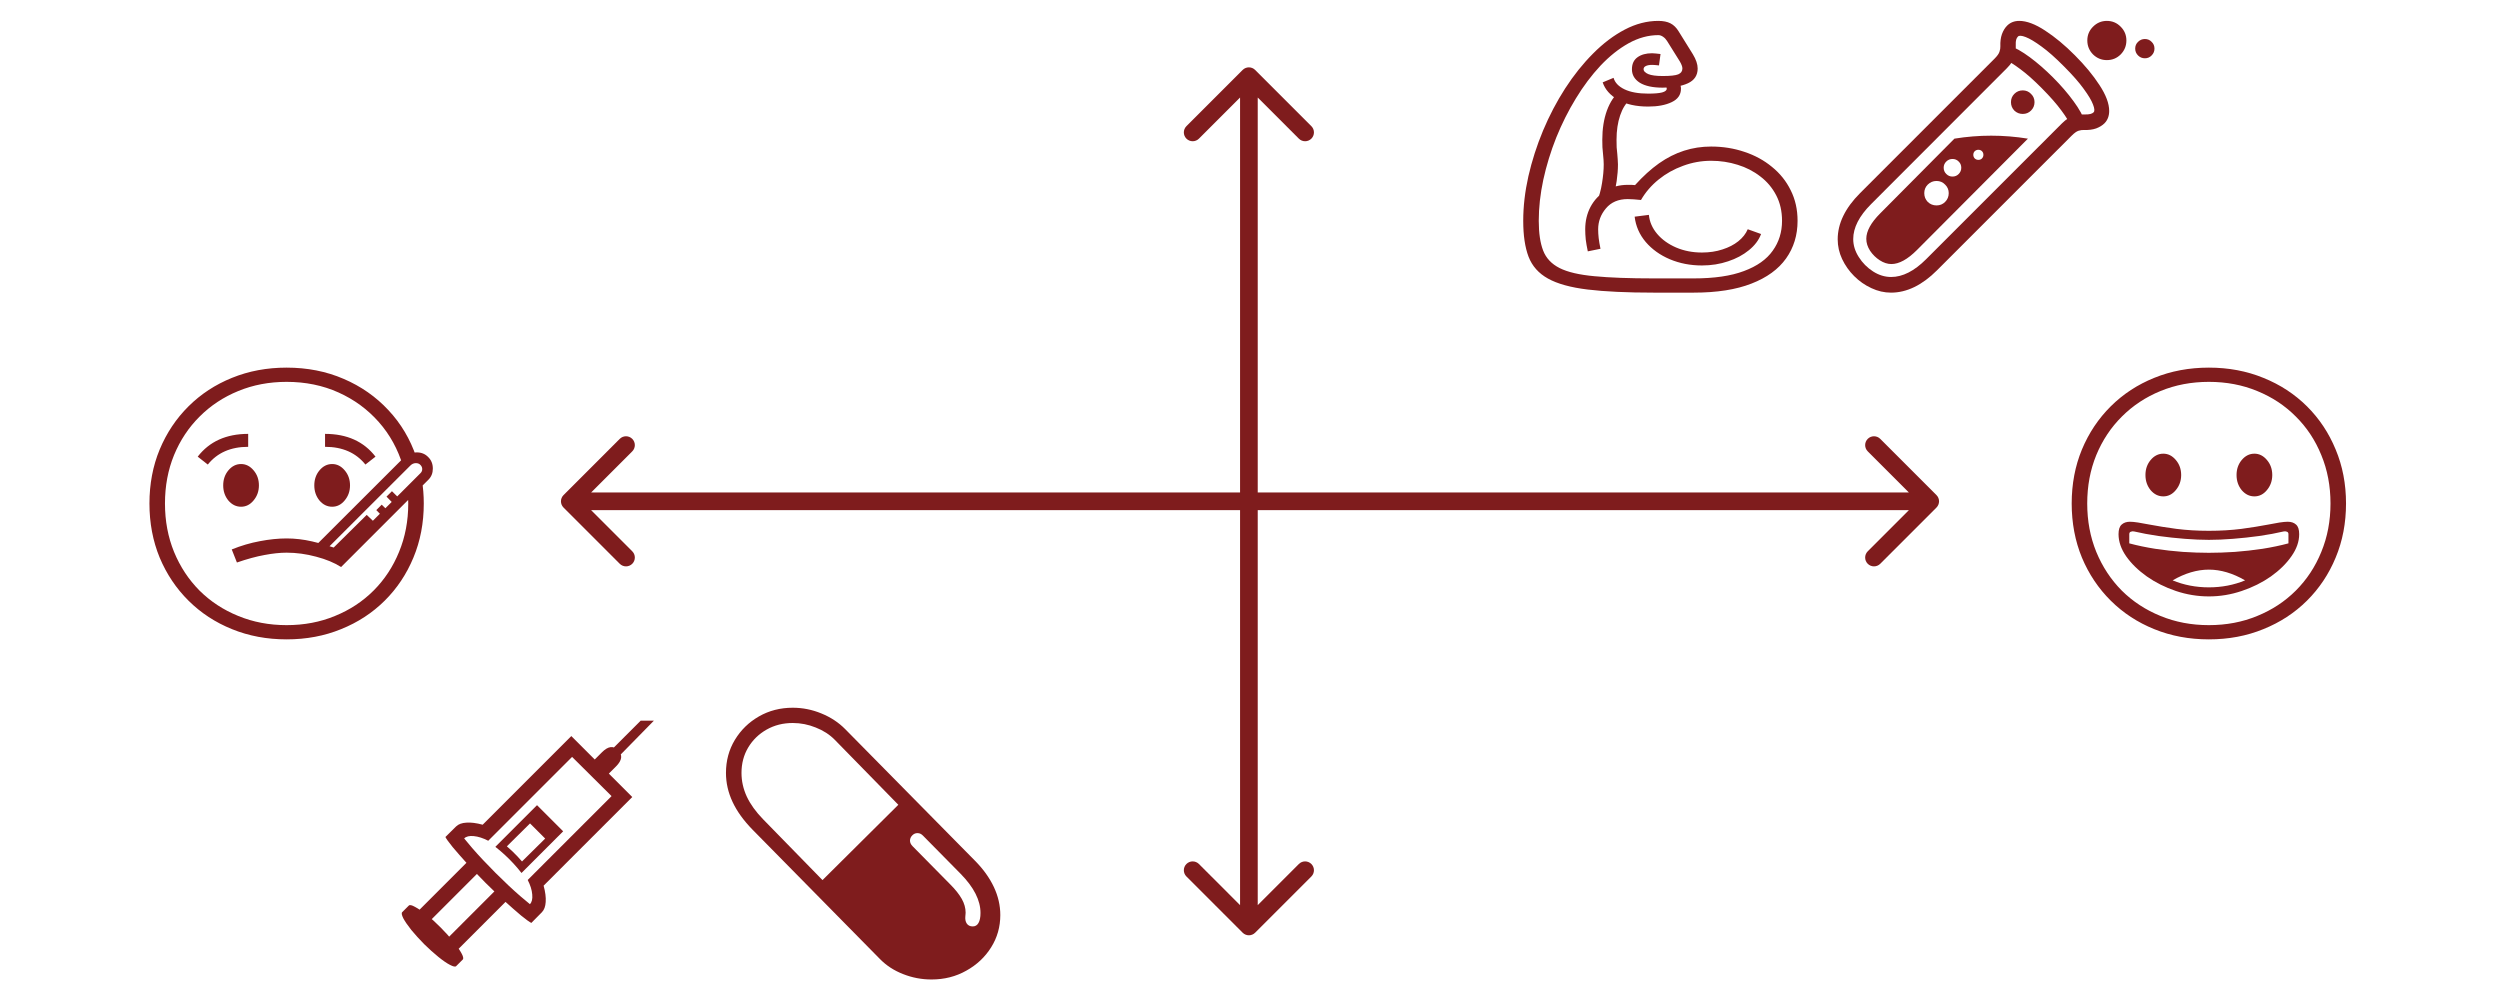
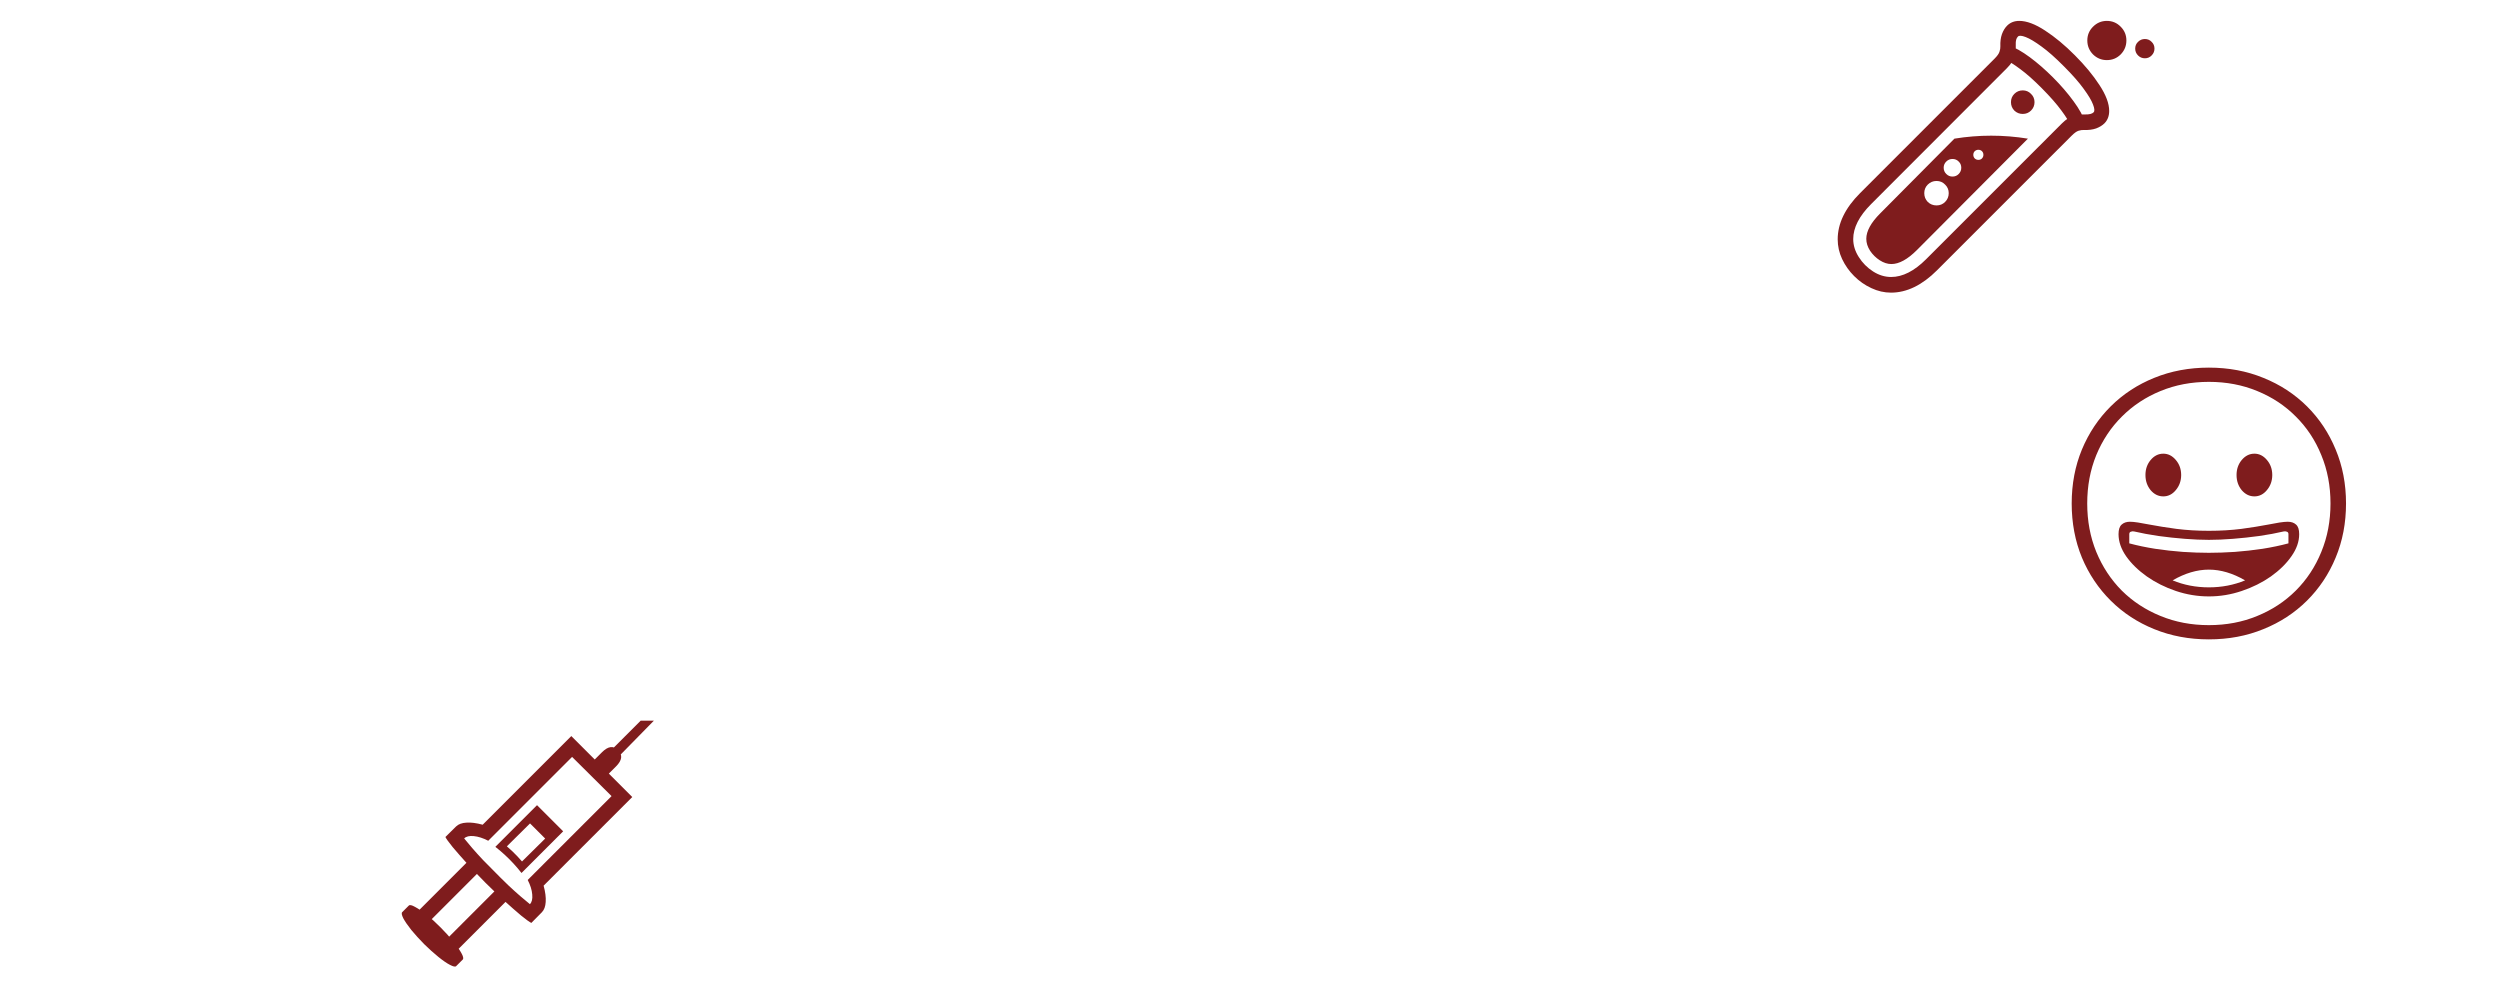
<svg xmlns="http://www.w3.org/2000/svg" width="1132" height="444" viewBox="0 0 1132 444" fill="none">
-   <path d="M129.777 289.508C120.871 289.508 112.629 287.965 105.051 284.879C97.512 281.832 90.949 277.535 85.363 271.988C79.777 266.441 75.422 259.938 72.297 252.477C69.211 244.977 67.668 236.812 67.668 227.984C67.668 219.156 69.211 211.012 72.297 203.551C75.422 196.051 79.777 189.527 85.363 183.98C90.949 178.434 97.512 174.137 105.051 171.09C112.629 168.004 120.871 166.461 129.777 166.461C139.152 166.461 147.766 168.16 155.617 171.559C163.469 174.918 170.227 179.645 175.891 185.738C181.555 191.793 185.754 198.863 188.488 206.949L182.453 210.992C180.188 203.414 176.535 196.773 171.496 191.07C166.457 185.367 160.383 180.914 153.273 177.711C146.164 174.508 138.332 172.906 129.777 172.906C121.887 172.906 114.582 174.293 107.863 177.066C101.184 179.801 95.363 183.648 90.402 188.609C85.441 193.531 81.574 199.352 78.801 206.07C76.066 212.75 74.699 220.055 74.699 227.984C74.699 235.875 76.066 243.18 78.801 249.898C81.574 256.617 85.422 262.457 90.344 267.418C95.305 272.34 101.145 276.168 107.863 278.902C114.582 281.676 121.887 283.062 129.777 283.062C137.707 283.062 145.012 281.676 151.691 278.902C158.41 276.168 164.23 272.34 169.152 267.418C174.113 262.457 177.961 256.617 180.695 249.898C183.469 243.18 184.855 235.875 184.855 227.984C184.855 227.281 184.836 226.578 184.797 225.875C184.797 225.172 184.777 224.469 184.738 223.766L191.008 217.145C191.594 220.66 191.887 224.273 191.887 227.984C191.887 236.812 190.324 244.977 187.199 252.477C184.113 259.938 179.777 266.441 174.191 271.988C168.605 277.535 162.023 281.832 154.445 284.879C146.906 287.965 138.684 289.508 129.777 289.508ZM154.445 256.754C151.398 254.801 147.629 253.238 143.137 252.066C138.645 250.855 134.191 250.25 129.777 250.25C126.809 250.25 123.469 250.602 119.758 251.305C116.086 251.969 111.926 253.102 107.277 254.703L104.934 248.785C109.191 247.066 113.449 245.816 117.707 245.035C121.965 244.215 125.988 243.805 129.777 243.805C133.566 243.805 137.414 244.254 141.32 245.152C145.227 246.051 149.602 247.359 154.445 249.078V256.754ZM109.152 229.449C106.926 229.449 105.012 228.512 103.41 226.637C101.848 224.723 101.066 222.438 101.066 219.781C101.066 217.125 101.848 214.859 103.41 212.984C105.012 211.07 106.926 210.113 109.152 210.113C111.34 210.113 113.234 211.07 114.836 212.984C116.438 214.859 117.238 217.125 117.238 219.781C117.238 222.398 116.438 224.664 114.836 226.578C113.273 228.492 111.379 229.449 109.152 229.449ZM94.094 210.348L89.523 206.773C94.836 199.898 102.453 196.461 112.375 196.461V202.32C104.484 202.32 98.391 204.996 94.094 210.348ZM154.035 252.359L150.402 248.609L166.047 233.141L169.738 236.656L154.035 252.359ZM150.402 229.449C148.176 229.449 146.262 228.512 144.66 226.637C143.098 224.723 142.316 222.438 142.316 219.781C142.316 217.125 143.098 214.859 144.66 212.984C146.262 211.07 148.176 210.113 150.402 210.113C152.59 210.113 154.484 211.07 156.086 212.984C157.688 214.859 158.488 217.125 158.488 219.781C158.488 222.398 157.688 224.664 156.086 226.578C154.523 228.492 152.629 229.449 150.402 229.449ZM154.445 256.754L151.164 253.473L190.422 214.215C190.93 213.707 191.184 213.102 191.184 212.398C191.184 211.734 190.93 211.129 190.422 210.582C189.914 209.996 189.211 209.703 188.312 209.703C187.375 209.703 186.535 210.074 185.793 210.816L145.656 250.895L142.375 247.613L181.926 208.121C184.113 205.934 186.379 204.84 188.723 204.84C190.793 204.84 192.512 205.543 193.879 206.949C195.285 208.316 195.988 210.055 195.988 212.164C195.988 214.195 195.324 215.875 193.996 217.203L154.445 256.754ZM173.547 234.195L170.383 230.973L172.844 228.512L176.535 232.145L173.547 234.195ZM178.176 228.102L175.012 224.879L177.473 222.418L181.164 226.051L178.176 228.102ZM165.461 210.348C161.164 204.996 155.07 202.32 147.18 202.32V196.461C157.102 196.461 164.719 199.898 170.031 206.773L165.461 210.348Z" fill="#7F1C1D" />
-   <path d="M255.172 224.172C253.609 225.734 253.609 228.266 255.172 229.828L280.627 255.284C282.19 256.846 284.722 256.846 286.284 255.284C287.846 253.722 287.846 251.19 286.284 249.627L263.657 227L286.284 204.373C287.846 202.81 287.846 200.278 286.284 198.716C284.722 197.154 282.19 197.154 280.627 198.716L255.172 224.172ZM876.828 229.828C878.391 228.266 878.391 225.734 876.828 224.172L851.373 198.716C849.81 197.154 847.278 197.154 845.716 198.716C844.154 200.278 844.154 202.81 845.716 204.373L868.343 227L845.716 249.627C844.154 251.19 844.154 253.722 845.716 255.284C847.278 256.846 849.81 256.846 851.373 255.284L876.828 229.828ZM258 231H874V223H258V231Z" fill="#7F1C1D" />
-   <path d="M568.328 31.672C566.766 30.11 564.234 30.11 562.672 31.672L537.216 57.127C535.654 58.69 535.654 61.222 537.216 62.784C538.778 64.346 541.31 64.346 542.873 62.784L565.5 40.157L588.127 62.784C589.69 64.346 592.222 64.346 593.784 62.784C595.346 61.222 595.346 58.69 593.784 57.127L568.328 31.672ZM562.672 422.328C564.234 423.891 566.766 423.891 568.328 422.328L593.784 396.873C595.346 395.31 595.346 392.778 593.784 391.216C592.222 389.654 589.689 389.654 588.127 391.216L565.5 413.843L542.873 391.216C541.31 389.654 538.778 389.654 537.216 391.216C535.654 392.778 535.654 395.31 537.216 396.873L562.672 422.328ZM561.5 34.5L561.5 419.5L569.5 419.5L569.5 34.5L561.5 34.5Z" fill="#7F1C1D" />
  <path d="M1000.17 289.508C991.266 289.508 983.023 287.965 975.445 284.879C967.906 281.832 961.344 277.535 955.758 271.988C950.172 266.441 945.816 259.938 942.691 252.477C939.605 244.977 938.062 236.812 938.062 227.984C938.062 219.156 939.605 211.012 942.691 203.551C945.816 196.051 950.172 189.527 955.758 183.98C961.344 178.434 967.906 174.137 975.445 171.09C983.023 168.004 991.266 166.461 1000.17 166.461C1009.08 166.461 1017.3 168.004 1024.84 171.09C1032.42 174.137 1039 178.434 1044.59 183.98C1050.17 189.527 1054.51 196.051 1057.59 203.551C1060.72 211.012 1062.28 219.156 1062.28 227.984C1062.28 236.812 1060.72 244.977 1057.59 252.477C1054.51 259.938 1050.17 266.441 1044.59 271.988C1039 277.535 1032.42 281.832 1024.84 284.879C1017.3 287.965 1009.08 289.508 1000.17 289.508ZM1000.17 265.953C1006.03 265.953 1011.5 264.898 1016.58 262.789C1010.99 259.547 1005.52 257.926 1000.17 257.926C994.82 257.926 989.352 259.547 983.766 262.789C988.844 264.898 994.312 265.953 1000.17 265.953ZM1000.17 270.055C995.094 270.055 990.113 269.234 985.23 267.594C980.387 265.953 976.012 263.766 972.105 261.031C968.199 258.258 965.074 255.211 962.73 251.891C960.426 248.57 959.273 245.23 959.273 241.871C959.273 239.801 959.742 238.355 960.68 237.535C961.617 236.676 962.867 236.246 964.43 236.246C965.406 236.246 966.637 236.363 968.121 236.598C969.645 236.832 971.383 237.145 973.336 237.535C976.812 238.199 980.855 238.844 985.465 239.469C990.074 240.055 994.977 240.348 1000.17 240.348C1005.41 240.348 1010.33 240.055 1014.94 239.469C1019.55 238.844 1023.57 238.199 1027.01 237.535C1028.96 237.145 1030.68 236.832 1032.16 236.598C1033.69 236.363 1034.94 236.246 1035.91 236.246C1037.48 236.246 1038.73 236.676 1039.66 237.535C1040.6 238.355 1041.07 239.801 1041.07 241.871C1041.07 245.23 1039.9 248.57 1037.55 251.891C1035.25 255.211 1032.14 258.258 1028.24 261.031C1024.33 263.766 1019.94 265.953 1015.05 267.594C1010.21 269.234 1005.25 270.055 1000.17 270.055ZM1000.17 250.309C1003.84 250.309 1007.77 250.172 1011.95 249.898C1016.13 249.586 1020.31 249.117 1024.49 248.492C1028.67 247.828 1032.57 247.008 1036.21 246.031V241.871C1036.21 241.285 1035.97 240.914 1035.5 240.758C1035.04 240.562 1034.55 240.523 1034.04 240.641C1030.72 241.422 1027.05 242.105 1023.02 242.691C1019.04 243.238 1015.05 243.668 1011.07 243.98C1007.12 244.293 1003.49 244.449 1000.17 244.449C996.891 244.449 993.258 244.293 989.273 243.98C985.289 243.668 981.305 243.238 977.32 242.691C973.336 242.105 969.664 241.422 966.305 240.641C965.797 240.523 965.309 240.562 964.84 240.758C964.371 240.914 964.137 241.285 964.137 241.871V246.031C967.77 247.008 971.676 247.828 975.855 248.492C980.035 249.117 984.215 249.586 988.395 249.898C992.613 250.172 996.539 250.309 1000.17 250.309ZM979.547 224.762C977.32 224.762 975.406 223.824 973.805 221.949C972.242 220.035 971.461 217.75 971.461 215.094C971.461 212.438 972.242 210.172 973.805 208.297C975.406 206.383 977.32 205.426 979.547 205.426C981.734 205.426 983.629 206.383 985.23 208.297C986.832 210.172 987.633 212.438 987.633 215.094C987.633 217.711 986.832 219.977 985.23 221.891C983.668 223.805 981.773 224.762 979.547 224.762ZM1000.17 283.062C1008.1 283.062 1015.41 281.676 1022.09 278.902C1028.8 276.168 1034.62 272.34 1039.55 267.418C1044.51 262.457 1048.36 256.617 1051.09 249.898C1053.86 243.18 1055.25 235.875 1055.25 227.984C1055.25 220.055 1053.86 212.75 1051.09 206.07C1048.36 199.352 1044.51 193.531 1039.55 188.609C1034.62 183.648 1028.8 179.801 1022.09 177.066C1015.41 174.293 1008.1 172.906 1000.17 172.906C992.281 172.906 984.977 174.293 978.258 177.066C971.578 179.801 965.758 183.648 960.797 188.609C955.836 193.531 951.969 199.352 949.195 206.07C946.461 212.75 945.094 220.055 945.094 227.984C945.094 235.875 946.461 243.18 949.195 249.898C951.969 256.617 955.816 262.457 960.738 267.418C965.699 272.34 971.539 276.168 978.258 278.902C984.977 281.676 992.281 283.062 1000.17 283.062ZM1020.8 224.762C1018.57 224.762 1016.66 223.824 1015.05 221.949C1013.49 220.035 1012.71 217.75 1012.71 215.094C1012.71 212.438 1013.49 210.172 1015.05 208.297C1016.66 206.383 1018.57 205.426 1020.8 205.426C1022.98 205.426 1024.88 206.383 1026.48 208.297C1028.08 210.172 1028.88 212.438 1028.88 215.094C1028.88 217.711 1028.08 219.977 1026.48 221.891C1024.92 223.805 1023.02 224.762 1020.8 224.762Z" fill="#7F1C1D" />
-   <path d="M240.586 417.902C239.766 417.512 238.223 416.398 235.957 414.562C233.73 412.688 231.172 410.441 228.281 407.824C225.43 405.168 222.617 402.473 219.844 399.738C217.109 396.965 214.414 394.152 211.758 391.301C209.141 388.41 206.895 385.852 205.02 383.625C203.184 381.359 202.07 379.816 201.68 378.996L206.543 374.191C207.598 373.176 209.141 372.609 211.172 372.492C213.203 372.336 215.664 372.648 218.555 373.43L258.691 333.293L286.289 360.891L246.152 401.027C246.934 403.918 247.246 406.379 247.09 408.41C246.973 410.441 246.406 411.984 245.391 413.039L240.586 417.902ZM206.543 437.473C206.152 437.863 205.215 437.668 203.73 436.887C202.285 436.145 200.527 434.934 198.457 433.254C196.426 431.613 194.297 429.699 192.07 427.512C189.883 425.285 187.949 423.156 186.27 421.125C184.629 419.055 183.418 417.297 182.637 415.852C181.895 414.367 181.719 413.43 182.109 413.039L185.098 410.051C185.527 409.621 186.465 409.816 187.91 410.637C189.395 411.418 191.172 412.629 193.242 414.27C195.312 415.91 197.422 417.824 199.57 420.012C201.719 422.16 203.613 424.27 205.254 426.34C206.934 428.41 208.164 430.168 208.945 431.613C209.766 433.098 209.961 434.055 209.531 434.484L206.543 437.473ZM202.852 434.426L185.156 416.73L215.156 386.73L232.852 404.426L202.852 434.426ZM202.09 425.402L224.648 402.844L216.738 394.934L194.18 417.492L202.09 425.402ZM236.367 390.07L246.855 379.699L240 372.844L229.512 383.215C230.332 383.918 231.133 384.641 231.914 385.383C232.695 386.125 233.457 386.887 234.199 387.668C234.941 388.449 235.664 389.25 236.367 390.07ZM236.133 395.285C235.039 393.879 233.848 392.473 232.559 391.066C231.27 389.66 229.922 388.312 228.516 387.023C227.109 385.734 225.703 384.543 224.297 383.449L243.164 364.582L255 376.418L236.133 395.285ZM239.941 409.406C240.84 408.508 241.191 407.043 240.996 405.012C240.84 402.98 240.156 400.793 238.945 398.449L276.914 360.48L259.043 342.727L221.074 380.695C218.73 379.484 216.543 378.781 214.512 378.586C212.52 378.391 211.074 378.742 210.176 379.641C211.074 380.773 212.266 382.199 213.75 383.918C215.234 385.637 216.895 387.473 218.73 389.426C220.566 391.379 222.441 393.312 224.355 395.227C226.27 397.102 228.203 398.977 230.156 400.852C232.109 402.688 233.945 404.348 235.664 405.832C237.383 407.316 238.809 408.508 239.941 409.406ZM274.16 351.809L267.773 345.422L272.578 340.617C275.352 337.844 277.793 337.531 279.902 339.68C282.012 341.828 281.699 344.27 278.965 347.004L274.16 351.809ZM278.379 344.367L275.215 341.203L290.098 326.32H296.074L278.379 344.367Z" fill="#7F1C1D" />
-   <path d="M421.766 443.508C417.312 443.508 413.016 442.688 408.875 441.047C404.773 439.445 401.277 437.16 398.387 434.191L340.789 375.715C336.727 371.574 333.699 367.375 331.707 363.117C329.715 358.859 328.719 354.484 328.719 349.992C328.719 344.445 330.066 339.445 332.762 334.992C335.457 330.539 339.09 327.004 343.66 324.387C348.23 321.77 353.328 320.461 358.953 320.461C363.406 320.461 367.723 321.32 371.902 323.039C376.121 324.758 379.715 327.121 382.684 330.129L441.512 389.777C445.223 393.527 448.055 397.473 450.008 401.613C451.961 405.754 452.938 409.992 452.938 414.328C452.938 419.68 451.551 424.562 448.777 428.977C446.004 433.391 442.254 436.906 437.527 439.523C432.84 442.18 427.586 443.508 421.766 443.508ZM372.43 398.508L406.766 364.406L377.996 334.992C375.652 332.609 372.781 330.754 369.383 329.426C366.023 328.059 362.547 327.375 358.953 327.375C354.578 327.375 350.633 328.371 347.117 330.363C343.602 332.355 340.828 335.051 338.797 338.449C336.766 341.848 335.75 345.695 335.75 349.992C335.75 353.664 336.551 357.238 338.152 360.715C339.793 364.191 342.254 367.609 345.535 370.969L372.43 398.508ZM440.457 419.484C441.59 419.484 442.449 418.977 443.035 417.961C443.66 416.906 443.973 415.383 443.973 413.391C443.973 407.688 440.984 401.789 435.008 395.695L417.957 378.41C417.215 377.629 416.395 377.238 415.496 377.238C414.598 377.199 413.797 377.531 413.094 378.234C412.391 378.938 412.039 379.758 412.039 380.695C412.078 381.594 412.469 382.414 413.211 383.156L430.32 400.5C432.586 402.766 434.305 404.934 435.477 407.004C436.648 409.074 437.234 411.164 437.234 413.273C437.234 413.547 437.215 413.82 437.176 414.094C437.176 414.328 437.156 414.562 437.117 414.797C436.961 416.203 437.176 417.336 437.762 418.195C438.348 419.055 439.246 419.484 440.457 419.484Z" fill="#7F1C1D" />
-   <path d="M748.898 132.508C736.672 132.508 726.672 132.039 718.898 131.102C711.164 130.164 705.168 128.504 700.91 126.121C696.691 123.777 693.762 120.477 692.121 116.219C690.52 112 689.719 106.59 689.719 99.988C689.719 93.465 690.5 86.727 692.062 79.773C693.664 72.781 695.871 65.906 698.684 59.148C701.535 52.352 704.875 45.984 708.703 40.047C712.57 34.07 716.789 28.797 721.359 24.227C725.93 19.617 730.715 16.004 735.715 13.387C740.715 10.77 745.773 9.461 750.891 9.461C753.117 9.461 754.953 9.832 756.398 10.574C757.844 11.316 759.074 12.527 760.09 14.207L766.535 24.578C767.98 26.961 768.703 29.109 768.703 31.023C768.703 34.109 767.238 36.336 764.309 37.703C761.418 39.031 757.609 39.695 752.883 39.695C748.391 39.695 744.934 38.953 742.512 37.469C740.129 35.945 738.938 33.914 738.938 31.375C738.938 28.953 739.777 27.137 741.457 25.926C743.137 24.715 745.344 24.109 748.078 24.109C748.625 24.109 749.191 24.148 749.777 24.227C750.363 24.266 751.066 24.344 751.887 24.461L751.184 29.617C750.48 29.539 749.875 29.48 749.367 29.441C748.898 29.402 748.469 29.383 748.078 29.383C746.828 29.383 745.871 29.559 745.207 29.91C744.543 30.223 744.211 30.711 744.211 31.375C744.211 32.195 744.914 32.918 746.32 33.543C747.727 34.129 749.914 34.422 752.883 34.422C756.32 34.422 758.664 34.168 759.914 33.66C761.164 33.113 761.789 32.234 761.789 31.023C761.789 30.555 761.691 30.086 761.496 29.617C761.34 29.148 761.047 28.543 760.617 27.801L754.875 18.602C754.367 17.781 753.762 17.137 753.059 16.668C752.355 16.16 751.633 15.906 750.891 15.906C746.359 15.906 741.867 17.137 737.414 19.598C733 22.059 728.762 25.438 724.699 29.734C720.676 34.031 716.965 38.973 713.566 44.559C710.168 50.105 707.199 56.023 704.66 62.312C702.16 68.602 700.207 74.969 698.801 81.414C697.434 87.82 696.75 94.012 696.75 99.988C696.75 105.535 697.414 110.027 698.742 113.465C700.07 116.902 702.551 119.539 706.184 121.375C709.816 123.211 715.07 124.441 721.945 125.066C728.82 125.73 737.805 126.062 748.898 126.062H766.887C776.223 126.062 783.82 124.949 789.68 122.723C795.578 120.535 799.914 117.469 802.688 113.523C805.5 109.617 806.906 105.105 806.906 99.988C806.906 95.652 806.027 91.805 804.27 88.445C802.512 85.047 800.109 82.195 797.062 79.891C794.055 77.547 790.637 75.789 786.809 74.617C782.98 73.406 778.977 72.801 774.797 72.801C770.422 72.801 766.184 73.562 762.082 75.086C757.98 76.57 754.289 78.641 751.008 81.297C747.727 83.953 745.07 87.039 743.039 90.555C741.906 90.438 740.832 90.34 739.816 90.262C738.84 90.184 737.922 90.144 737.062 90.144C732.805 90.144 729.504 91.551 727.16 94.363C724.816 97.137 723.645 100.301 723.645 103.855C723.645 105.105 723.723 106.414 723.879 107.781C724.035 109.148 724.309 110.77 724.699 112.645L718.957 113.816C718.527 111.785 718.215 109.988 718.02 108.426C717.863 106.824 717.785 105.301 717.785 103.855C717.785 100.105 718.586 96.707 720.188 93.66C721.828 90.613 724.094 88.191 726.984 86.394C729.914 84.598 733.273 83.699 737.062 83.699C737.609 83.699 738.137 83.699 738.645 83.699C739.152 83.699 739.719 83.738 740.344 83.816C743.938 79.832 747.551 76.551 751.184 73.973C754.855 71.394 758.645 69.481 762.551 68.231C766.457 66.981 770.539 66.356 774.797 66.356C780.109 66.356 785.129 67.156 789.855 68.758C794.582 70.32 798.742 72.586 802.336 75.555C805.969 78.484 808.801 82.019 810.832 86.16C812.902 90.262 813.938 94.871 813.938 99.988C813.938 106.473 812.199 112.156 808.723 117.039C805.246 121.922 800.031 125.711 793.078 128.406C786.125 131.141 777.395 132.508 766.887 132.508H748.898ZM770.637 120.203C765.402 120.203 760.559 119.266 756.105 117.391C751.691 115.516 748.059 112.918 745.207 109.598C742.355 106.238 740.676 102.41 740.168 98.113L746.613 97.293C746.926 100.457 748.176 103.328 750.363 105.906C752.551 108.484 755.402 110.535 758.918 112.059C762.473 113.582 766.379 114.344 770.637 114.344C774.035 114.344 777.141 113.875 779.953 112.938C782.766 112.039 785.148 110.809 787.102 109.246C789.094 107.645 790.52 105.828 791.379 103.797L797.414 105.965C796.398 108.699 794.562 111.141 791.906 113.289C789.289 115.438 786.145 117.117 782.473 118.328C778.801 119.578 774.855 120.203 770.637 120.203ZM722.824 92.137C724.074 89.051 724.934 85.965 725.402 82.879C725.91 79.754 726.164 76.941 726.164 74.441C726.164 73.309 726.066 71.805 725.871 69.93C725.754 68.875 725.656 67.781 725.578 66.648C725.539 65.516 725.52 64.402 725.52 63.309C725.52 58.309 726.223 53.875 727.629 50.008C729.074 46.102 731.066 43.133 733.605 41.102L738.059 45.203C736.184 46.688 734.699 49.031 733.605 52.234C732.512 55.438 731.965 59.129 731.965 63.309C731.965 64.519 731.984 65.652 732.023 66.707C732.102 67.723 732.199 68.738 732.316 69.754C732.395 70.496 732.453 71.258 732.492 72.039C732.57 72.82 732.609 73.621 732.609 74.441C732.609 76.746 732.414 79.266 732.023 82C731.633 84.695 731.125 87.156 730.5 89.383L722.824 92.137ZM746.32 48.25C740.812 48.25 736.262 47.234 732.668 45.203C729.074 43.133 726.75 40.496 725.695 37.293L730.617 35.242C731.242 37.43 732.902 39.168 735.598 40.457C738.293 41.746 741.867 42.391 746.32 42.391C749.133 42.391 751.223 42.215 752.59 41.863C753.996 41.473 754.699 40.906 754.699 40.164C754.699 39.656 754.504 39.402 754.113 39.402V35.008C755.949 35.008 757.57 35.457 758.977 36.355C760.422 37.254 761.145 38.523 761.145 40.164C761.145 42.898 759.738 44.93 756.926 46.258C754.152 47.586 750.617 48.25 746.32 48.25Z" fill="#7F1C1D" />
+   <path d="M240.586 417.902C239.766 417.512 238.223 416.398 235.957 414.562C233.73 412.688 231.172 410.441 228.281 407.824C225.43 405.168 222.617 402.473 219.844 399.738C217.109 396.965 214.414 394.152 211.758 391.301C209.141 388.41 206.895 385.852 205.02 383.625C203.184 381.359 202.07 379.816 201.68 378.996L206.543 374.191C207.598 373.176 209.141 372.609 211.172 372.492C213.203 372.336 215.664 372.648 218.555 373.43L258.691 333.293L286.289 360.891L246.152 401.027C246.934 403.918 247.246 406.379 247.09 408.41C246.973 410.441 246.406 411.984 245.391 413.039L240.586 417.902ZM206.543 437.473C206.152 437.863 205.215 437.668 203.73 436.887C202.285 436.145 200.527 434.934 198.457 433.254C196.426 431.613 194.297 429.699 192.07 427.512C189.883 425.285 187.949 423.156 186.27 421.125C184.629 419.055 183.418 417.297 182.637 415.852C181.895 414.367 181.719 413.43 182.109 413.039L185.098 410.051C185.527 409.621 186.465 409.816 187.91 410.637C189.395 411.418 191.172 412.629 193.242 414.27C195.312 415.91 197.422 417.824 199.57 420.012C201.719 422.16 203.613 424.27 205.254 426.34C206.934 428.41 208.164 430.168 208.945 431.613C209.766 433.098 209.961 434.055 209.531 434.484L206.543 437.473ZM202.852 434.426L185.156 416.73L215.156 386.73L232.852 404.426L202.852 434.426ZM202.09 425.402L224.648 402.844L216.738 394.934L194.18 417.492L202.09 425.402ZM236.367 390.07L246.855 379.699L240 372.844L229.512 383.215C230.332 383.918 231.133 384.641 231.914 385.383C232.695 386.125 233.457 386.887 234.199 387.668C234.941 388.449 235.664 389.25 236.367 390.07ZM236.133 395.285C235.039 393.879 233.848 392.473 232.559 391.066C231.27 389.66 229.922 388.312 228.516 387.023C227.109 385.734 225.703 384.543 224.297 383.449L243.164 364.582L255 376.418L236.133 395.285ZM239.941 409.406C240.84 408.508 241.191 407.043 240.996 405.012C240.84 402.98 240.156 400.793 238.945 398.449L276.914 360.48L259.043 342.727L221.074 380.695C218.73 379.484 216.543 378.781 214.512 378.586C212.52 378.391 211.074 378.742 210.176 379.641C211.074 380.773 212.266 382.199 213.75 383.918C215.234 385.637 216.895 387.473 218.73 389.426C226.27 397.102 228.203 398.977 230.156 400.852C232.109 402.688 233.945 404.348 235.664 405.832C237.383 407.316 238.809 408.508 239.941 409.406ZM274.16 351.809L267.773 345.422L272.578 340.617C275.352 337.844 277.793 337.531 279.902 339.68C282.012 341.828 281.699 344.27 278.965 347.004L274.16 351.809ZM278.379 344.367L275.215 341.203L290.098 326.32H296.074L278.379 344.367Z" fill="#7F1C1D" />
  <path d="M856.25 132.508C853.203 132.508 850.234 131.824 847.344 130.457C844.453 129.129 841.855 127.312 839.551 125.008C837.285 122.742 835.469 120.164 834.102 117.273C832.773 114.422 832.109 111.453 832.109 108.367C832.109 101.18 835.488 94.207 842.246 87.449L903.125 26.57C904.336 25.359 905.078 24.324 905.352 23.465C905.664 22.566 905.801 21.746 905.762 21.004C905.684 18.895 905.918 17.059 906.465 15.496C907.051 13.895 907.832 12.605 908.809 11.629C910.254 10.184 912.09 9.461 914.316 9.461C917.676 9.461 921.582 10.926 926.035 13.855C930.527 16.785 935.02 20.516 939.512 25.047C944.043 29.578 947.754 34.07 950.645 38.523C953.574 42.977 955.039 46.883 955.039 50.242C955.039 52.508 954.336 54.363 952.93 55.809C951.953 56.785 950.684 57.566 949.121 58.152C947.559 58.699 945.723 58.934 943.613 58.855C942.871 58.816 942.051 58.934 941.152 59.207C940.293 59.48 939.258 60.223 938.047 61.434L877.109 122.371C870.352 129.129 863.398 132.508 856.25 132.508ZM856.426 119.559C854.668 119.559 852.91 118.992 851.152 117.859C849.395 116.727 847.93 115.281 846.758 113.523C845.625 111.766 845.059 109.969 845.059 108.133C845.059 104.656 847.168 100.809 851.387 96.59L884.961 62.781C890.508 61.883 896.055 61.434 901.602 61.434C907.148 61.434 912.695 61.883 918.242 62.781L867.969 113.23C863.75 117.449 859.902 119.559 856.426 119.559ZM876.875 93.016C878.398 93.016 879.688 92.488 880.742 91.434C881.836 90.34 882.383 89.012 882.383 87.449C882.383 85.926 881.836 84.637 880.742 83.582C879.688 82.488 878.398 81.941 876.875 81.941C875.312 81.941 873.984 82.488 872.891 83.582C871.836 84.637 871.309 85.926 871.309 87.449C871.309 89.012 871.836 90.34 872.891 91.434C873.984 92.488 875.312 93.016 876.875 93.016ZM884.082 79.949C885.215 79.949 886.152 79.559 886.895 78.777C887.676 77.996 888.066 77.059 888.066 75.965C888.066 74.832 887.676 73.894 886.895 73.152C886.152 72.371 885.215 71.981 884.082 71.981C882.988 71.981 882.051 72.371 881.27 73.152C880.488 73.894 880.098 74.832 880.098 75.965C880.098 77.059 880.488 77.996 881.27 78.777C882.051 79.559 882.988 79.949 884.082 79.949ZM839.141 108.25C839.141 111.062 839.98 113.777 841.66 116.395C843.34 119.051 845.488 121.219 848.105 122.898C850.723 124.578 853.457 125.418 856.309 125.418C861.504 125.418 866.777 122.742 872.129 117.391L933.652 55.867C935.449 54.07 937.207 52.938 938.926 52.469C940.645 51.961 942.402 51.746 944.199 51.824C946.074 51.863 947.344 51.531 948.008 50.828C948.516 50.281 948.418 49.109 947.715 47.312C947.051 45.516 945.645 43.152 943.496 40.223C941.387 37.293 938.398 33.895 934.531 30.027C930.703 26.16 927.324 23.172 924.395 21.062C921.465 18.914 919.082 17.488 917.246 16.785C915.41 16.082 914.238 16.004 913.73 16.551C913.34 16.941 913.066 17.43 912.91 18.016C912.754 18.562 912.695 19.363 912.734 20.418C912.812 22.176 912.617 23.914 912.148 25.633C911.68 27.312 910.527 29.07 908.691 30.906L847.227 92.43C841.836 97.82 839.141 103.094 839.141 108.25ZM895.801 72.391C896.465 72.391 897.012 72.176 897.441 71.746C897.871 71.277 898.086 70.731 898.086 70.106C898.086 69.441 897.871 68.894 897.441 68.465C897.012 68.035 896.465 67.82 895.801 67.82C895.176 67.82 894.629 68.035 894.16 68.465C893.73 68.894 893.516 69.441 893.516 70.106C893.516 70.731 893.73 71.277 894.16 71.746C894.629 72.176 895.176 72.391 895.801 72.391ZM915.898 51.59C914.414 51.59 913.145 51.082 912.09 50.066C911.074 49.012 910.566 47.742 910.566 46.258C910.566 44.773 911.074 43.523 912.09 42.508C913.145 41.453 914.414 40.926 915.898 40.926C917.383 40.926 918.633 41.453 919.648 42.508C920.703 43.523 921.23 44.773 921.23 46.258C921.23 47.742 920.703 49.012 919.648 50.066C918.633 51.082 917.383 51.59 915.898 51.59ZM924.57 39.988C920.898 36.277 917.617 33.367 914.727 31.258C911.875 29.109 909.531 27.664 907.695 26.922L909.395 20.418C912.402 21.512 915.645 23.348 919.121 25.926C922.598 28.504 926.074 31.531 929.551 35.008C933.145 38.602 936.25 42.195 938.867 45.789C941.523 49.383 943.34 52.703 944.316 55.75L937.754 57.156C937.012 55.32 935.566 52.957 933.418 50.066C931.309 47.176 928.359 43.816 924.57 39.988ZM953.984 27.215C951.562 27.215 949.473 26.355 947.715 24.637C945.996 22.879 945.137 20.77 945.137 18.309C945.137 15.887 945.996 13.816 947.715 12.098C949.473 10.34 951.562 9.461 953.984 9.461C956.445 9.461 958.535 10.34 960.254 12.098C961.973 13.816 962.832 15.887 962.832 18.309C962.832 20.77 961.973 22.879 960.254 24.637C958.535 26.355 956.445 27.215 953.984 27.215ZM971.211 26.395C970 26.395 968.965 25.965 968.105 25.105C967.246 24.246 966.816 23.211 966.816 22C966.816 20.789 967.246 19.773 968.105 18.953C968.965 18.094 970 17.664 971.211 17.664C972.422 17.664 973.438 18.094 974.258 18.953C975.117 19.773 975.547 20.789 975.547 22C975.547 23.211 975.117 24.246 974.258 25.105C973.438 25.965 972.422 26.395 971.211 26.395Z" fill="#7F1C1D" />
</svg>